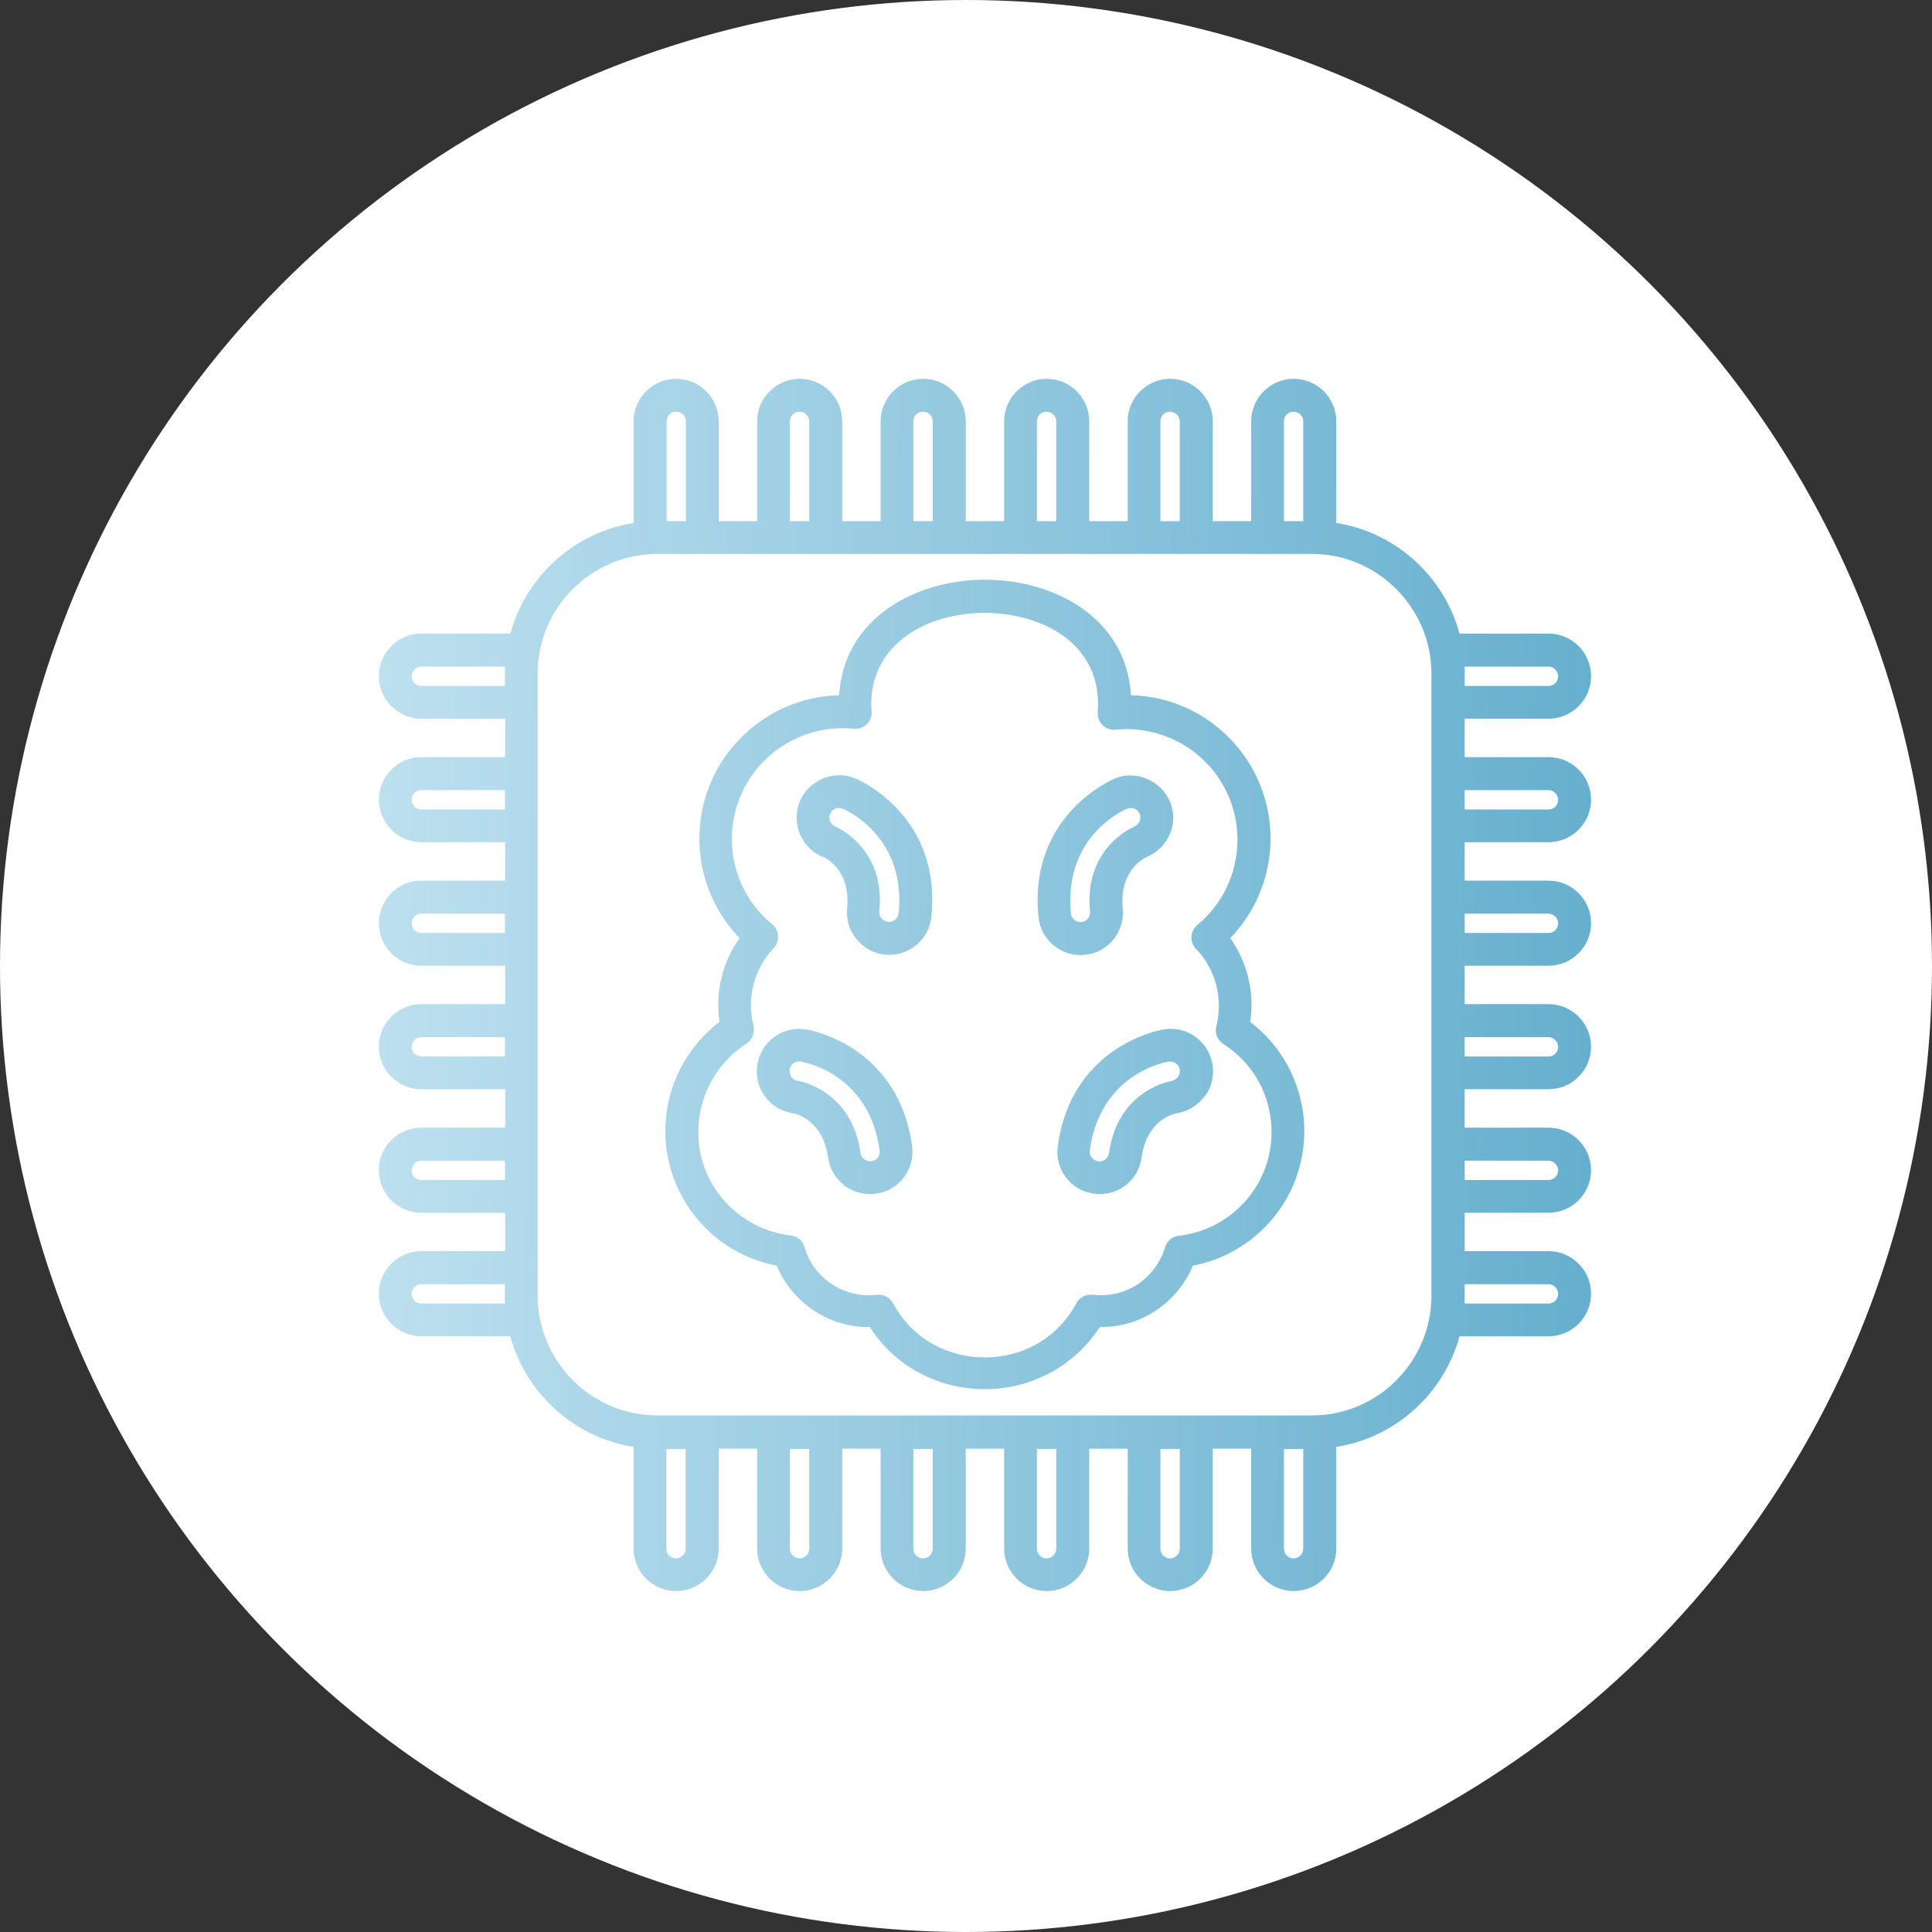
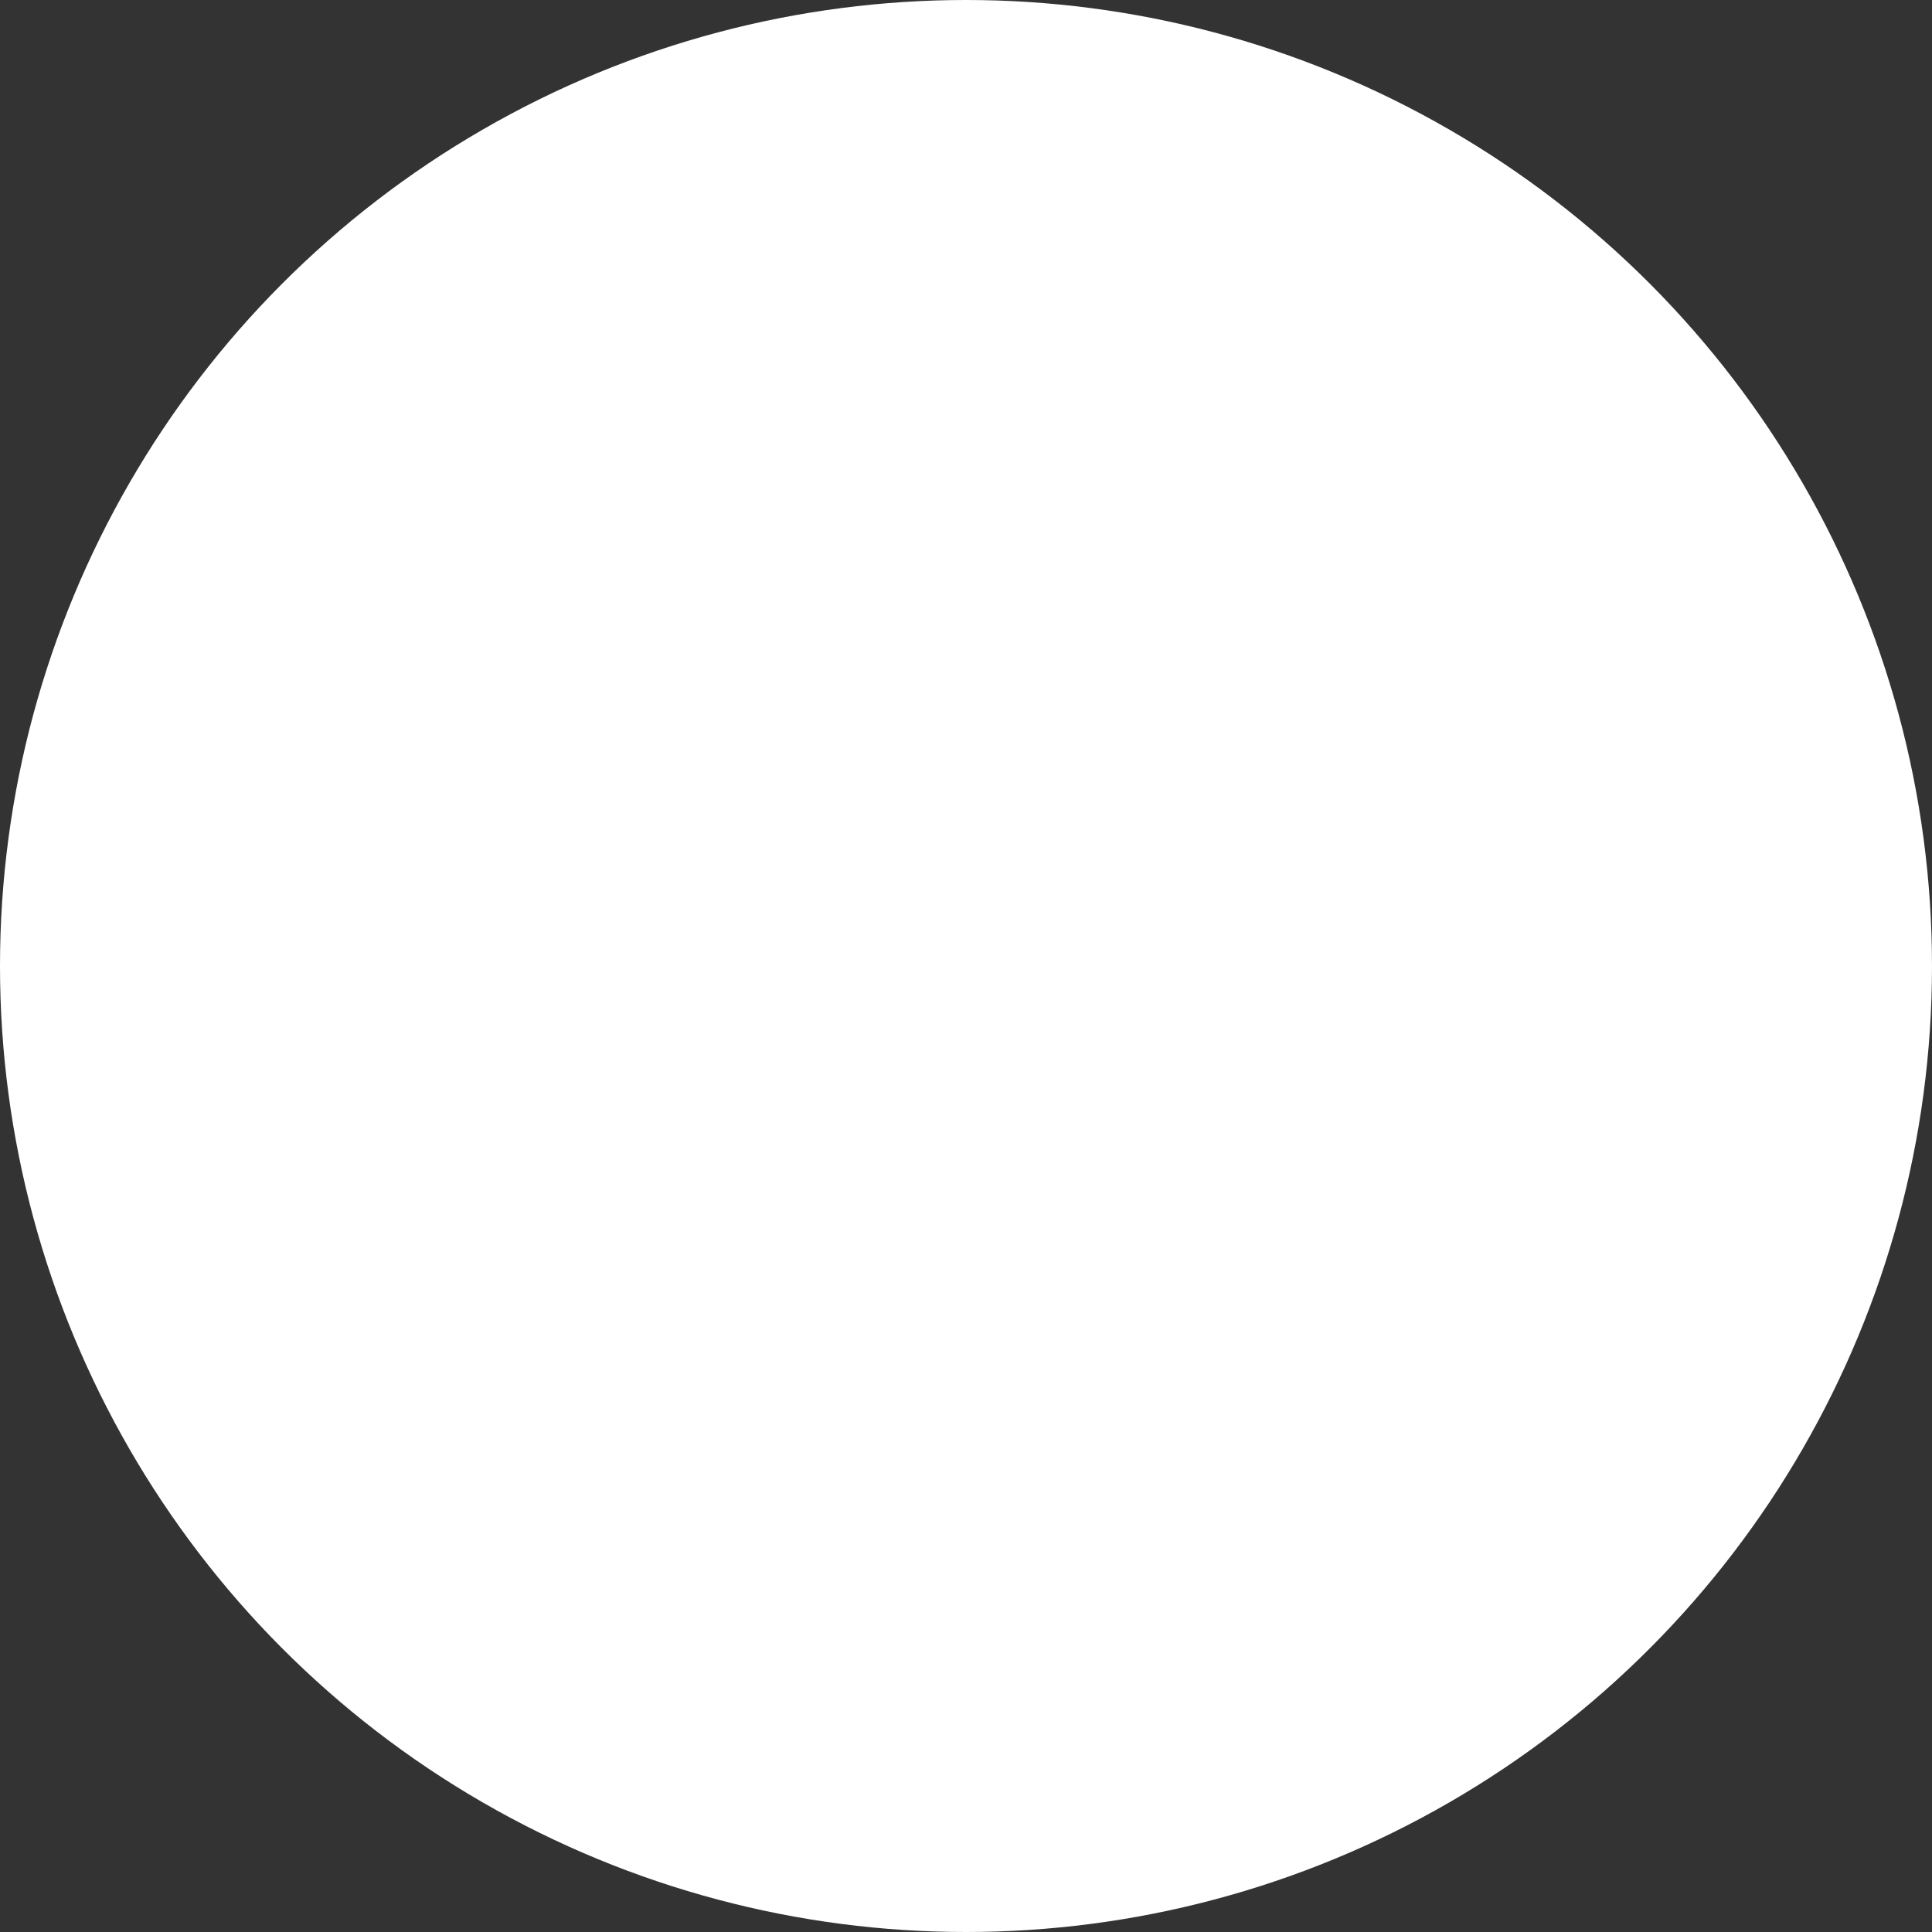
<svg xmlns="http://www.w3.org/2000/svg" width="51" height="51" viewBox="0 0 51 51" fill="none">
  <rect x="0" y="0" width="51" height="51" fill="#333333" stroke="none" />
  <g id="icon">
    <circle id="Ellipse 1401" cx="25.5" cy="25.5" r="25.5" fill="white" />
    <g id="ico" opacity="0.8">
-       <path id="Vector" d="M17.597 13.758H18.107V11.123C18.107 10.899 17.835 10.783 17.672 10.939C17.624 10.987 17.597 11.048 17.597 11.123V13.758ZM18.972 13.758H19.986V11.123C19.986 10.504 20.49 10 21.109 10C21.729 10 22.232 10.504 22.232 11.123V13.758H23.247V11.123C23.247 10.504 23.75 10 24.37 10C24.989 10 25.493 10.504 25.493 11.123V13.758H26.507V11.123C26.507 10.504 27.011 10 27.63 10C28.25 10 28.753 10.504 28.753 11.123V13.758H29.768V11.123C29.768 10.504 30.271 10 30.891 10C31.51 10 32.014 10.504 32.014 11.123V13.758H33.028V11.123C33.028 10.504 33.532 10 34.151 10C34.771 10 35.275 10.504 35.275 11.123V13.805C36.84 14.05 38.12 15.214 38.528 16.725H40.877C41.496 16.725 42 17.229 42 17.849C42 18.468 41.496 18.972 40.877 18.972H38.664V19.986H40.877C41.496 19.986 42 20.49 42 21.109C42 21.729 41.496 22.232 40.877 22.232H38.664V23.247H40.877C41.496 23.247 42 23.75 42 24.37C42 24.989 41.496 25.493 40.877 25.493H38.664V26.507H40.877C41.496 26.507 42 27.011 42 27.63C42 28.25 41.496 28.753 40.877 28.753H38.664V29.768H40.877C41.496 29.768 42 30.271 42 30.891C42 31.51 41.496 32.014 40.877 32.014H38.664V33.028H40.877C41.496 33.028 42 33.532 42 34.151C42 34.771 41.496 35.275 40.877 35.275H38.528C38.113 36.793 36.833 37.95 35.275 38.195V40.877C35.275 41.496 34.771 42 34.151 42C33.532 42 33.028 41.496 33.028 40.877V38.242H32.014V40.877C32.014 41.496 31.51 42 30.891 42C30.271 42 29.768 41.496 29.768 40.877V38.242H28.753V40.877C28.753 41.496 28.25 42 27.63 42C27.011 42 26.507 41.496 26.507 40.877V38.242H25.493V40.877C25.493 41.496 24.989 42 24.37 42C23.75 42 23.247 41.496 23.247 40.877V38.242H22.232V40.877C22.232 41.496 21.729 42 21.109 42C20.49 42 19.986 41.496 19.986 40.877V38.242H18.972V40.877C18.972 41.496 18.468 42 17.849 42C17.229 42 16.725 41.496 16.725 40.877V38.195C15.16 37.95 13.88 36.786 13.472 35.275H11.123C10.504 35.275 10 34.771 10 34.151C10 33.532 10.504 33.028 11.123 33.028H13.335V32.014H11.123C10.504 32.014 10 31.51 10 30.891C10 30.271 10.504 29.768 11.123 29.768H13.335V28.753H11.123C10.504 28.753 10 28.25 10 27.63C10 27.011 10.504 26.507 11.123 26.507H13.335V25.493H11.123C10.504 25.493 10 24.989 10 24.37C10 23.75 10.504 23.247 11.123 23.247H13.335V22.232H11.123C10.504 22.232 10 21.729 10 21.109C10 20.49 10.504 19.986 11.123 19.986H13.335V18.972H11.123C10.504 18.972 10 18.468 10 17.849C10 17.229 10.504 16.725 11.123 16.725H13.472C13.887 15.207 15.167 14.05 16.725 13.805V11.123C16.725 10.504 17.229 10 17.849 10C18.468 10 18.972 10.504 18.972 11.123V13.758ZM20.851 13.758H21.361V11.123C21.361 10.899 21.089 10.783 20.925 10.939C20.878 10.987 20.851 11.048 20.851 11.123V13.758ZM24.111 13.758H24.622V11.123C24.622 10.899 24.349 10.783 24.186 10.939C24.138 10.987 24.111 11.048 24.111 11.123V13.758ZM27.372 13.758H27.882V11.123C27.882 10.899 27.61 10.783 27.447 10.939C27.399 10.987 27.372 11.048 27.372 11.123V13.758ZM30.632 13.758H31.143V11.123C31.143 10.899 30.87 10.783 30.707 10.939C30.659 10.987 30.632 11.048 30.632 11.123V13.758ZM33.893 13.758H34.403V11.123C34.403 10.899 34.131 10.783 33.968 10.939C33.92 10.987 33.893 11.048 33.893 11.123V13.758ZM38.664 17.597C38.671 17.76 38.664 17.944 38.664 18.107H40.877C41.102 18.107 41.217 17.835 41.054 17.672C41.006 17.624 40.945 17.597 40.877 17.597H38.664ZM38.664 20.857V21.368H40.877C41.102 21.368 41.217 21.096 41.054 20.932C41.006 20.884 40.945 20.857 40.877 20.857H38.664ZM38.664 24.118V24.628H40.877C41.102 24.628 41.217 24.356 41.054 24.193C41.006 24.145 40.945 24.118 40.877 24.118H38.664ZM38.664 27.378V27.889H40.877C41.102 27.889 41.217 27.617 41.054 27.453C41.006 27.406 40.945 27.378 40.877 27.378H38.664ZM38.664 30.639V31.149H40.877C41.102 31.149 41.217 30.877 41.054 30.714C41.006 30.666 40.945 30.639 40.877 30.639H38.664ZM38.664 33.9C38.664 34.063 38.664 34.247 38.664 34.41H40.877C41.102 34.41 41.217 34.138 41.054 33.974C41.006 33.927 40.945 33.9 40.877 33.9H38.664ZM34.403 38.249H33.893V40.884C33.893 41.108 34.165 41.224 34.328 41.061C34.376 41.013 34.403 40.952 34.403 40.884V38.249ZM31.143 38.249H30.632V40.884C30.632 41.108 30.904 41.224 31.068 41.061C31.116 41.013 31.143 40.952 31.143 40.884V38.249ZM27.882 38.249H27.372V40.884C27.372 41.108 27.644 41.224 27.807 41.061C27.855 41.013 27.882 40.952 27.882 40.884V38.249ZM24.622 38.249H24.111V40.884C24.111 41.108 24.383 41.224 24.547 41.061C24.594 41.013 24.622 40.952 24.622 40.884V38.249ZM21.361 38.249H20.851V40.884C20.851 41.108 21.123 41.224 21.286 41.061C21.334 41.013 21.361 40.952 21.361 40.884V38.249ZM18.1 38.249H17.59V40.884C17.59 41.108 17.862 41.224 18.026 41.061C18.073 41.013 18.1 40.952 18.1 40.884V38.249ZM13.329 34.41C13.322 34.247 13.329 34.063 13.329 33.9H11.123C10.899 33.9 10.783 34.172 10.939 34.335C10.987 34.383 11.048 34.41 11.123 34.41H13.335H13.329ZM13.329 31.149V30.639H11.123C10.899 30.639 10.783 30.911 10.939 31.075C10.987 31.122 11.048 31.149 11.123 31.149H13.335H13.329ZM13.329 27.889V27.378H11.123C10.899 27.378 10.783 27.651 10.939 27.814C10.987 27.862 11.048 27.889 11.123 27.889H13.335H13.329ZM13.329 24.628V24.118H11.123C10.899 24.118 10.783 24.39 10.939 24.553C10.987 24.601 11.048 24.628 11.123 24.628H13.335H13.329ZM13.329 21.368V20.857H11.123C10.899 20.857 10.783 21.13 10.939 21.293C10.987 21.341 11.048 21.368 11.123 21.368H13.335H13.329ZM13.329 18.107C13.329 17.944 13.329 17.76 13.329 17.597H11.123C10.899 17.597 10.783 17.869 10.939 18.032C10.987 18.08 11.048 18.107 11.123 18.107H13.335H13.329ZM17.188 14.629C17.188 14.629 17.181 14.629 17.175 14.629C16.378 14.67 15.657 15.017 15.119 15.548C14.527 16.14 14.193 16.936 14.193 17.774V34.206C14.193 35.935 15.609 37.364 17.352 37.364H34.635C36.377 37.364 37.786 35.935 37.786 34.206V17.78C37.786 16.052 36.371 14.622 34.635 14.622H17.358C17.304 14.622 17.25 14.622 17.195 14.622L17.188 14.629ZM20.891 29.38C20.292 29.271 19.891 28.699 19.993 28.1C20.095 27.487 20.667 27.072 21.279 27.174C21.579 27.222 23.73 27.719 24.077 30.251C24.159 30.864 23.737 31.429 23.124 31.51C22.505 31.599 21.94 31.163 21.858 30.544C21.715 29.55 20.993 29.393 20.925 29.387H20.891V29.38ZM20.891 28.427C20.925 28.474 20.987 28.522 21.048 28.529C21.048 28.529 21.048 28.529 21.055 28.529C21.143 28.542 22.484 28.794 22.716 30.435C22.75 30.659 23.035 30.734 23.172 30.557C23.212 30.503 23.233 30.435 23.219 30.367C22.954 28.399 21.327 28.059 21.157 28.025C20.884 27.977 20.769 28.256 20.891 28.427ZM21.858 30.544C21.831 30.312 21.994 30.101 22.226 30.067L21.858 30.544ZM30.932 28.529C30.932 28.529 30.932 28.529 30.939 28.529C31.061 28.508 31.163 28.379 31.143 28.236C31.122 28.093 30.986 28.005 30.85 28.025C30.85 28.025 30.836 28.025 30.83 28.025C30.659 28.059 29.039 28.399 28.767 30.367C28.74 30.591 28.992 30.741 29.175 30.605C29.244 30.557 29.264 30.496 29.278 30.421C29.509 28.794 30.864 28.542 30.932 28.536V28.529ZM31.803 28.93C31.64 29.162 31.367 29.339 31.068 29.387C30.986 29.4 30.271 29.557 30.135 30.557C30.054 31.17 29.489 31.599 28.876 31.51C28.263 31.429 27.834 30.864 27.923 30.251C28.27 27.719 30.421 27.222 30.721 27.174C31.333 27.072 31.905 27.487 32.007 28.1C32.055 28.406 31.98 28.699 31.81 28.937L31.803 28.93ZM29.945 21.817C30.169 21.722 30.142 21.422 29.945 21.347C29.863 21.313 29.802 21.327 29.72 21.361C29.523 21.45 28.08 22.178 28.27 24.111C28.291 24.336 28.576 24.424 28.719 24.247C28.76 24.2 28.781 24.131 28.774 24.063C28.61 22.423 29.849 21.858 29.938 21.824L29.945 21.817ZM30.884 22.008C30.775 22.273 30.564 22.498 30.278 22.62C30.271 22.62 29.536 22.927 29.638 23.982C29.7 24.594 29.25 25.146 28.638 25.207C28.025 25.268 27.474 24.819 27.413 24.206C27.161 21.701 29.067 20.721 29.373 20.578C29.652 20.435 29.999 20.442 30.271 20.558C30.85 20.796 31.122 21.443 30.884 22.015V22.008ZM21.715 22.62C21.15 22.382 20.878 21.722 21.116 21.15C21.354 20.585 22.015 20.313 22.586 20.551C22.6 20.551 22.613 20.565 22.627 20.571C22.94 20.714 24.839 21.695 24.587 24.2C24.526 24.812 23.975 25.261 23.362 25.2C22.75 25.139 22.3 24.587 22.362 23.975C22.464 22.92 21.729 22.62 21.722 22.613L21.715 22.62ZM21.912 21.681C21.94 21.742 21.987 21.79 22.049 21.817C22.137 21.858 23.376 22.416 23.212 24.057C23.192 24.281 23.451 24.417 23.628 24.281C23.675 24.24 23.709 24.179 23.723 24.111C23.914 22.171 22.471 21.45 22.273 21.361C22.191 21.327 22.13 21.313 22.049 21.347C21.919 21.402 21.858 21.552 21.912 21.681ZM28.985 18.672C28.985 18.672 28.985 18.631 28.985 18.577C28.985 17.433 28.229 16.698 27.256 16.378C26.466 16.113 25.52 16.113 24.73 16.378C23.675 16.732 22.913 17.563 23.008 18.774C23.008 18.774 23.008 18.822 23.008 18.849C22.988 19.087 22.777 19.258 22.539 19.237C20.823 19.067 19.319 20.408 19.319 22.144C19.319 23.029 19.707 23.839 20.381 24.397C20.571 24.553 20.592 24.846 20.422 25.03C19.904 25.575 19.707 26.344 19.891 27.079C19.931 27.256 19.863 27.447 19.707 27.549C18.284 28.461 17.998 30.442 19.128 31.708C19.571 32.198 20.183 32.531 20.871 32.613C21.041 32.633 21.191 32.749 21.238 32.926C21.477 33.75 22.287 34.281 23.144 34.179C23.315 34.158 23.485 34.24 23.573 34.403C24.07 35.322 24.989 35.833 25.997 35.833C26.459 35.833 26.922 35.724 27.331 35.499C27.76 35.268 28.134 34.907 28.399 34.431C28.474 34.26 28.651 34.158 28.842 34.179C29.305 34.233 29.754 34.111 30.115 33.845C30.408 33.62 30.632 33.314 30.748 32.953C30.789 32.776 30.932 32.64 31.122 32.62C32.504 32.463 33.566 31.293 33.566 29.883C33.566 29.4 33.444 28.951 33.233 28.563C33.015 28.161 32.702 27.828 32.32 27.576C32.15 27.48 32.055 27.283 32.109 27.093C32.218 26.65 32.191 26.167 32.021 25.745C31.919 25.493 31.776 25.261 31.585 25.064C31.572 25.05 31.565 25.044 31.551 25.03C31.401 24.846 31.422 24.574 31.606 24.417C32.933 23.321 33.028 21.32 31.81 20.102C31.245 19.537 30.442 19.21 29.598 19.251C29.529 19.251 29.427 19.271 29.373 19.264C29.135 19.244 28.958 19.04 28.978 18.802C28.978 18.754 28.978 18.72 28.978 18.706L28.985 18.672ZM29.849 18.352C31.898 18.4 33.539 20.081 33.539 22.137C33.539 23.124 33.151 24.063 32.477 24.765C32.926 25.404 33.124 26.194 33.001 26.977C34.676 28.25 34.921 30.687 33.512 32.266C32.994 32.844 32.286 33.26 31.49 33.41C31.081 34.39 30.108 35.05 29.032 35.03C28.352 36.078 27.208 36.67 25.997 36.67C24.785 36.67 23.634 36.085 22.961 35.03C21.885 35.05 20.905 34.383 20.503 33.41C18.808 33.09 17.563 31.599 17.563 29.856C17.563 28.713 18.1 27.657 18.992 26.977C18.876 26.194 19.067 25.404 19.523 24.765C18.094 23.281 18.107 20.925 19.571 19.462C20.238 18.795 21.143 18.38 22.151 18.352C22.28 16.297 24.186 15.303 26.003 15.303C27.821 15.303 29.727 16.297 29.856 18.352H29.849Z" fill="url(#paint0_linear_1_970)" />
-     </g>
+       </g>
  </g>
  <defs>
    <linearGradient id="paint0_linear_1_970" x1="42" y1="26" x2="10.008" y2="25.509" gradientUnits="userSpaceOnUse">
      <stop stop-color="#409BC2" />
      <stop offset="1" stop-color="#ACD8EB" />
    </linearGradient>
  </defs>
</svg>